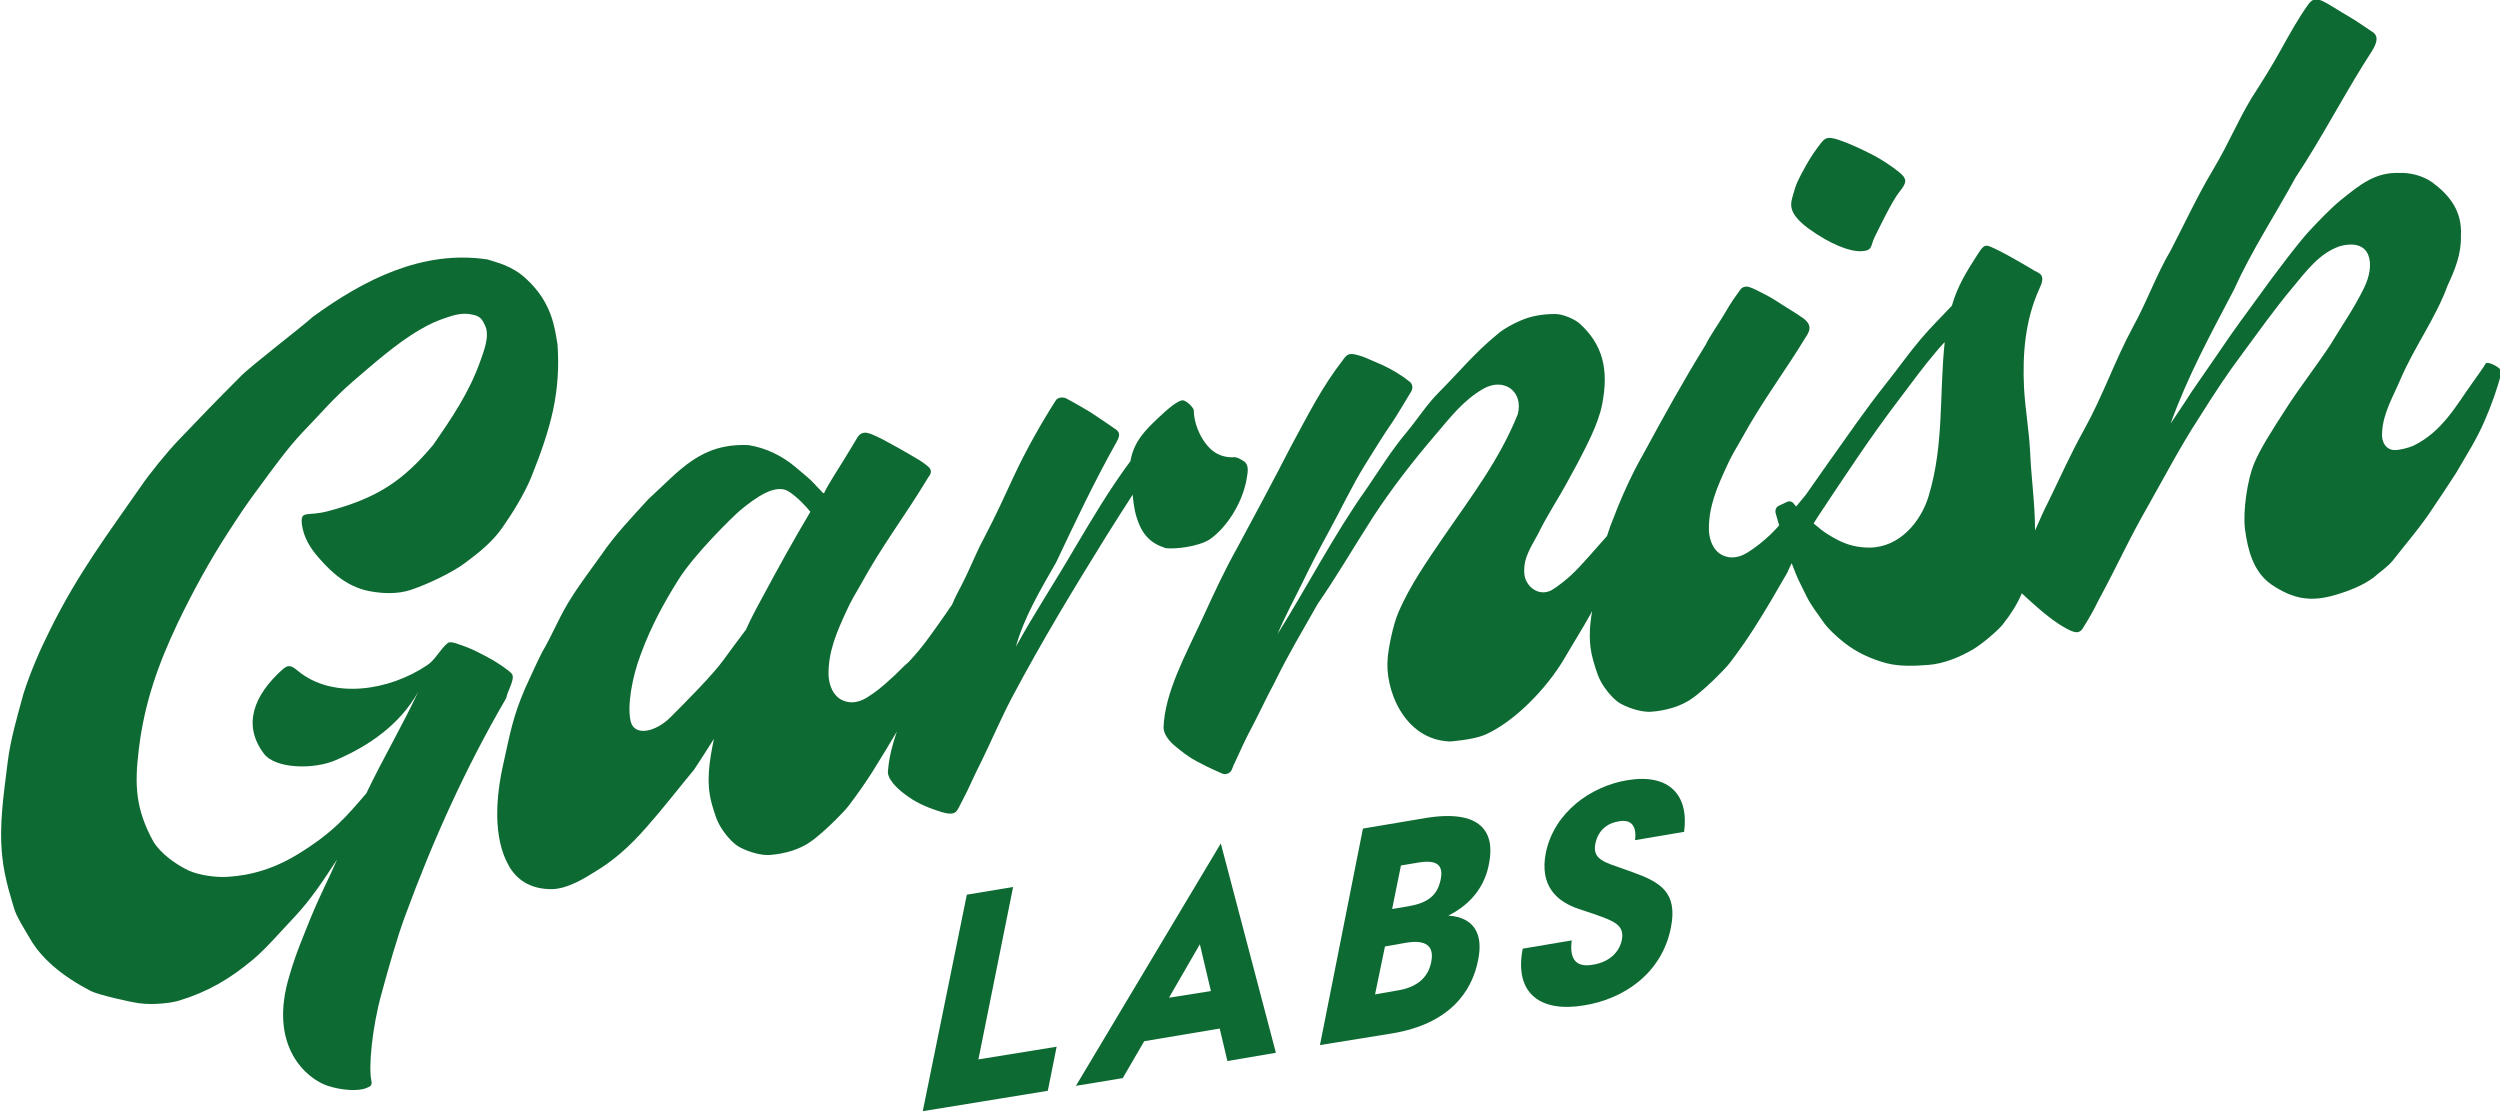
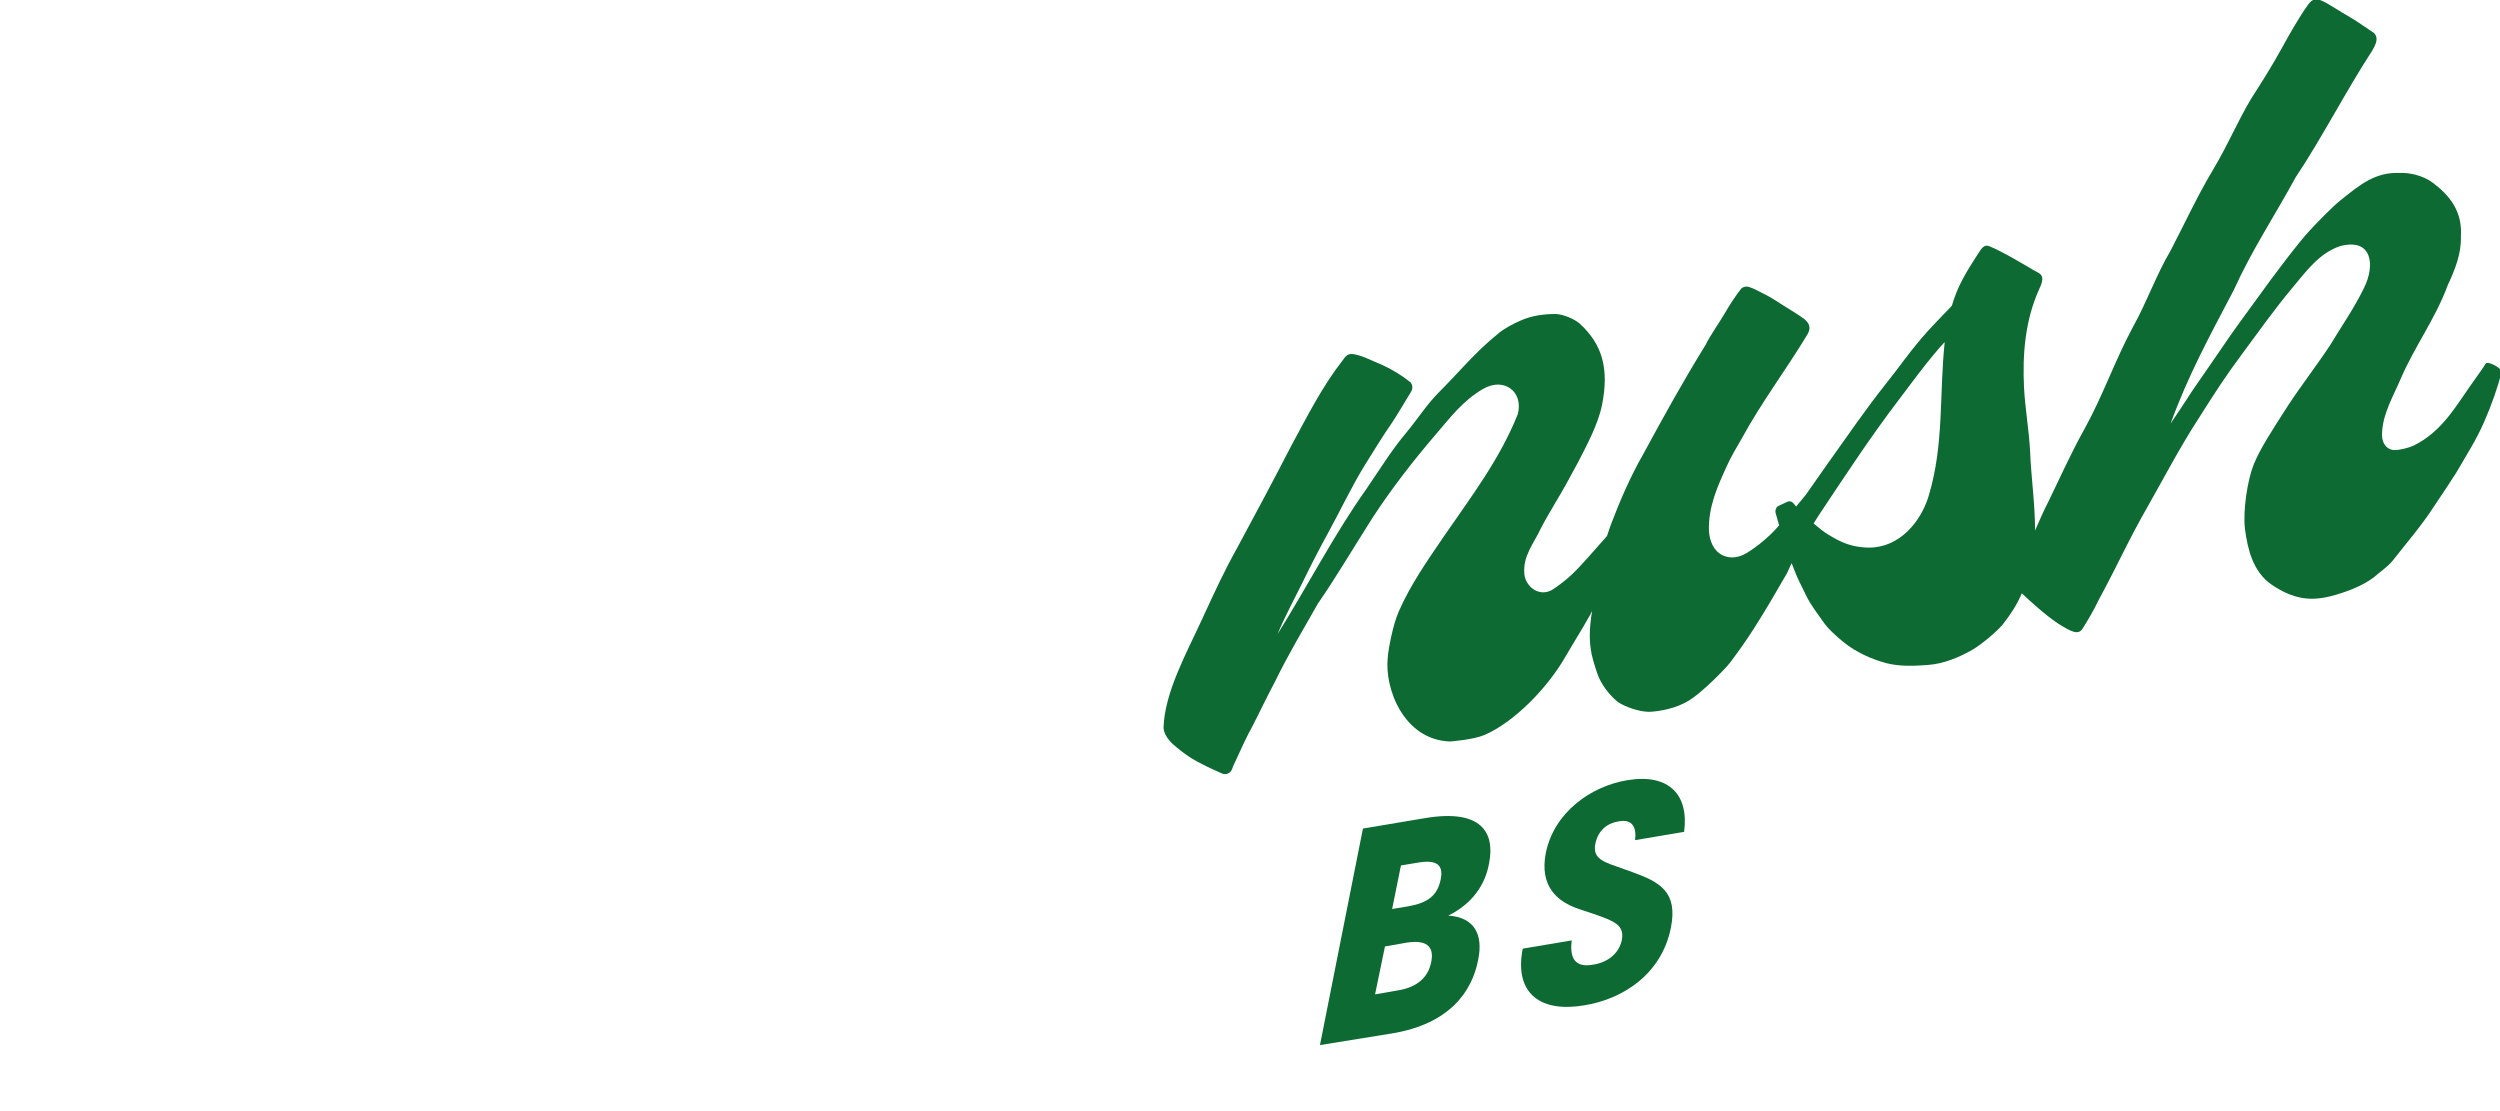
<svg xmlns="http://www.w3.org/2000/svg" version="1.1" id="Layer_1" x="0px" y="0px" viewBox="0 0 453.8 201.7" style="enable-background:new 0 0 453.8 201.7;" xml:space="preserve">
  <style type="text/css">
	.st0{fill:#0E6A33;}
</style>
  <g>
    <g>
-       <path class="st0" d="M219.6,97.9c2.9-2,5.9-6.4,6.7-11c0.3-1.6,0.3-2.5-0.4-3.1c-0.6-0.4-1.4-0.9-2-0.8c-3,0.1-4.6-1.7-5.6-3.3    c-1.6-2.6-1.6-4.9-1.6-5.2c0-0.4-1-1.5-1.8-1.8c-0.9-0.3-3.1,1.7-4.7,3.2c-2.2,2.1-4.4,4.2-5,7.8c-3.8,5.1-7.1,10.7-10.3,16.1    c-3.5,6-7.2,11.6-10.5,17.6c1.5-5.4,4.5-10.4,7.3-15.3c3.5-7.4,7-14.8,11-21.9c0.7-1.3,0.6-1.8-0.5-2.5c-1.2-0.8-3.2-2.2-4.3-2.9    c-1.4-0.8-2.5-1.5-4.4-2.5c-0.7-0.3-1.5-0.1-1.8,0.3c-2.7,4.2-5.5,9.2-7.6,13.7s-3,6.6-5.6,11.6c-1.4,2.6-2.3,5.1-4,8.4    c-0.6,1.1-1.2,2.3-1.7,3.5c-0.3,0.4-0.6,0.8-0.9,1.3c-2.2,3.1-4.3,6.3-7,9.1c-1.3,1.1-2.1,2.1-3.4,3.2c-1.3,1.2-2.5,2.2-4.1,3.2    c-2.3,1.4-3.8,0.8-4.5,0.5c-1.7-0.8-2.4-2.7-2.5-4.5c-0.1-4.3,1.5-7.9,3.3-11.8c0.6-1.4,1.9-3.6,2.6-4.8    c3.9-7.1,7.8-12.1,11.8-18.7c0.2-0.3,0.4-0.7,0.7-1.1c0.3-0.5,0.2-1-0.2-1.4s-1.7-1.3-2.1-1.5c-2.3-1.4-4.9-2.8-6.2-3.5    c-0.6-0.3-1.9-1-2.8-1.2c-0.7-0.2-1.4,0.1-1.8,0.7c-0.5,0.9-1.4,2.3-2.6,4.3c-0.9,1.5-2.9,4.5-3.5,5.9c-0.1,0-0.1,0-0.2,0    c-0.5-0.6-1.1-1.1-1.5-1.6c-1-1.1-2.1-1.9-3.6-3.2c-2.4-2-5.3-3.4-8.4-3.9c-8.7-0.4-12.4,4.5-18.2,9.8c-3,3.3-6.1,6.5-8.6,10.2    c-0.8,1.1-4.3,5.9-5.2,7.4c-2.3,3.5-3.4,6.6-5.5,10.2c-0.6,1.1-2.6,5.5-3.1,6.6c-2.2,5.1-2.7,8.1-3.9,13.5    c-1.4,6.1-2,13.7,1.1,18.9c1.7,2.8,4.4,4,7.6,4c2.9,0,6.2-2.1,7.8-3.1c3.2-1.9,6.2-4.4,9.5-8.2c3.1-3.5,5.6-6.8,8.6-10.4    c1.2-1.8,2.4-3.7,3.6-5.6c-0.8,3.9-1.5,7.8-0.4,11.8c0.6,2,0.9,3.3,2.2,5.1c0.7,1,1.9,2.3,2.9,2.8c1.7,0.9,3.9,1.5,5.4,1.4    c2.7-0.2,5.6-1,7.7-2.6c1.4-1,3.4-2.9,4.2-3.7c0.7-0.7,1.9-1.9,2.5-2.7c1.8-2.4,2.7-3.7,4.2-6c1.6-2.6,3.1-5,4.5-7.4    c-0.8,2.3-1.4,4.6-1.6,7c-0.3,1.5,1.7,3.4,3.1,4.4c1.8,1.4,3.8,2.3,6,3c0.6,0.2,2,0.7,2.8,0.4c0.7-0.2,1-1.2,1.5-2.1    c1.3-2.4,2.1-4.5,3.6-7.4c1.9-3.9,3.5-7.7,5.5-11.5c5.7-10.7,11-19.4,17-29.1c1.6-2.5,3.2-5.1,4.9-7.7c0.1,1,0.2,1.9,0.4,2.9    c1,4.3,2.8,5.9,5.6,6.8C213.2,99.7,217.4,99.3,219.6,97.9z M121.7,130.2c-2.7,2.7-6.5,3.5-7.2,0.8s0.2-8,1.8-12.2    c1.9-5.2,4.3-9.5,6.8-13.5c2.9-4.7,10.2-11.8,11.3-12.7c2.8-2.3,6.5-5,8.9-3.3c1.6,1.1,2.8,2.4,3.8,3.6    c-3.1,5.2-5.8,10.1-8.8,15.7c-1,1.8-2,3.7-2.9,5.7c-1.6,2.1-3.2,4.3-4,5.4C129.4,122.5,124.4,127.5,121.7,130.2z" />
-     </g>
+       </g>
    <g>
      <path class="st0" d="M330.1,93.6c5.2-7.8,9.3-14.1,14.7-21.2c2.5-3.3,4.3-5.8,6.6-8.5c0.4-0.5,1.1-1.3,1.6-1.8    c-1,9.6-0.1,18.6-2.9,27.9c-1.4,4.7-5.3,9.4-10.8,9.4c-2.3,0-4-0.6-4.9-1c-1-0.4-2.8-1.5-3.2-1.8c-0.5-0.3-2.1-1.7-3.1-2.5    c-0.7-0.7-2-2-2.6-2.8c-0.3-0.3-0.7-0.4-1.1-0.2l-1.5,0.7c-0.5,0.2-0.7,0.8-0.6,1.3c0.4,1.4,1.1,3.9,1.5,5    c0.6,1.8,1.1,3.4,1.8,5.1c0.6,1.6,1.1,2.6,2.3,5c0.9,1.8,1.9,3,3,4.6c0.8,1.2,2.5,2.8,3.8,3.8c2.2,1.8,5.1,3.1,7.8,3.8    c2.4,0.6,5,0.5,7.5,0.3c2.8-0.2,5.7-1.4,8.1-2.8c1.7-1,4.4-3.3,5.4-4.5c1.5-1.9,2.6-3.6,3.5-5.7c1.5,1.4,4.2,3.9,6.6,5.5    c2.4,1.5,3.7,2.2,4.5,0.8c1-1.6,2-3.3,2.7-4.8c4.1-7.6,5.3-10.7,9.3-17.7c3-5.3,5.6-10.3,8.9-15.4c3.3-5.2,4.9-7.7,8.1-12    c2.8-3.8,5.8-8,8.8-11.6c2.9-3.5,5.1-6.5,8.8-7.8c5.9-1.6,6.5,3.4,4.4,7.6c-1.8,3.7-4,6.8-6.1,10.3c-2.3,3.5-5.3,7.4-7.6,10.9    c-3.3,5.1-5.2,8.1-6.3,10.8c-1.1,2.7-2,8.3-1.6,11.7c0.5,3.8,1.5,7.8,4.8,10.1c4,2.7,7.2,3.2,11.6,1.9c2.4-0.7,5-1.7,7-3.2    c1.1-1,2.4-1.8,3.4-3c2.5-3.2,5.2-6.3,7.4-9.7c0.9-1.3,3.6-5.4,4.1-6.2c1.8-3.1,3.8-6.2,5.2-9.5c1.2-2.7,2.5-6.4,3-8.6    c0.1-0.3-0.1-0.6-0.3-0.9c-0.8-0.7-2.3-1.3-2.5-0.9c-0.4,0.7-1.5,2.2-2.2,3.2c-3.1,4.3-5.6,9.1-10.9,11.7    c-0.9,0.4-2.5,0.8-3.4,0.8c-1.6,0-2.5-1.5-2.3-3.3c0.2-3.5,2.1-6.6,3.4-9.7c2.5-5.8,6.3-10.9,8.5-16.9c1.3-2.8,2.5-5.7,2.4-8.9    c0.3-4.6-2.1-7.5-5.2-9.8c-1.8-1.3-4.3-1.8-5.9-1.7c-4.5-0.2-7.3,2.2-10.8,5c-1.6,1.3-4.1,3.9-5.5,5.4c-1.9,2-6.6,8.2-9.6,12.4    c-2.3,3.2-3.8,5.1-6.9,9.7c-1.5,2.2-3.4,4.9-4.9,7.1c-1,1.6-3.9,5.9-3.9,5.9c3.2-8.8,7.1-15.9,11.5-24.3    c3.2-7.1,7.5-13.6,11.2-20.4c4.8-7.2,9.2-15.8,13.9-23c1.3-2.1,0.8-3-0.1-3.5c-0.9-0.6-2.9-2-4.3-2.8c-1.1-0.6-3.5-2.2-4.6-2.7    s-1.8-0.5-2.6,0.6c-1.8,2.5-3.4,5.4-4.9,8.1c-1.7,3.1-3.6,6.1-5.4,8.9c-2.7,4.5-4,8-7.1,13.2c-2.8,4.7-5.1,9.7-7.6,14.5    c-2.6,4.4-4.3,9.3-6.8,13.8c-3.3,6.1-5.5,12.6-8.9,18.7c-2.4,4.3-4.4,8.8-6.5,13.1c-0.7,1.3-1.6,3.4-2.4,5.2    c0-4.9-0.7-9.5-0.9-14.4c-0.2-3.8-0.9-7.8-1.1-11.5c-0.3-6.1,0.2-12.2,2.7-17.8c1.3-2.6,0.3-2.9-0.7-3.4c-1.5-0.9-6.2-3.7-8.3-4.5    c-1-0.4-1.4,0.4-2.2,1.6c-2,3.1-3.6,5.7-4.6,9.2c-1.8,1.9-3.9,4-5.6,6c-2.3,2.7-4,5.2-6.4,8.2c-3.8,4.8-6.5,8.8-10.5,14.4    c-1.3,1.8-2.7,3.9-4,5.7c0,0-2.5,3.1-3.5,4.1s-1.6,1.8-2.3,2.5c-0.2,0.2-0.4,0.4-0.7,0.7c-1.3,1.2-2.5,2.2-4.1,3.2    c-2.3,1.4-3.8,0.8-4.5,0.5c-1.7-0.8-2.4-2.7-2.5-4.5c-0.1-4.3,1.5-7.9,3.3-11.8c0.6-1.4,1.9-3.6,2.6-4.8    c3.9-7.1,7.8-12.1,11.8-18.7c0.8-1.2,0.8-2.1-0.4-3.1c-1.5-1.1-3.3-2.1-4.8-3.1c-0.6-0.4-1.4-0.9-2.8-1.6    c-0.6-0.3-1.7-0.9-2.4-1.1c-0.6-0.2-1.3,0-1.6,0.5c-0.6,0.8-1.7,2.3-2.9,4.4c-0.8,1.4-2.7,4.1-3.4,5.6    c-4.2,6.8-7.5,12.8-11.3,19.8c-2.3,4-4.3,8.6-5.8,12.6c-0.3,0.7-0.5,1.5-0.8,2.3c-2.5,2.8-4.5,5.2-6.4,7c-0.5,0.5-2.5,2.2-3.8,2.9    c-2.3,1.1-4.6-0.8-4.8-3c-0.3-3.3,1.7-5.5,3-8.3c0.6-1.2,1.9-3.4,2.6-4.6c1.4-2.3,2.6-4.5,4.1-7.3c1.6-3.1,3.7-7,4.4-10.5    c1.3-6.5,0.1-11-4.1-14.8c-0.8-0.7-2.9-1.7-4.4-1.7c-2.1,0-4.3,0.3-6.3,1.2c-1.2,0.5-3.1,1.5-4.1,2.4c-4.2,3.4-6.9,6.8-10.7,10.6    c-2.2,2.2-3.9,4.9-5.9,7.3c-2.7,3.2-4.9,6.8-7.3,10.3c-5.7,8-10.9,18-16.1,26.3c1.1-2.7,3.1-6.5,4.5-9.3c1.5-3.1,3.1-6.2,4.8-9.3    c2.2-4,4.1-8.1,6.5-12c1-1.6,3.7-6,5-7.8c0.8-1.2,2.6-4.2,3.5-5.7c0.3-0.6,0.2-1.3-0.3-1.7c-0.4-0.3-0.8-0.6-1.2-0.9    c-1.8-1.2-3.1-1.9-5.3-2.8c-0.9-0.4-2-0.9-2.8-1.1c-1.7-0.5-2.1-0.2-2.8,0.8c-3.9,5-6.4,10.1-9.4,15.6c-3.2,6.2-6.5,12.4-9.8,18.5    c-2.4,4.3-4.1,8-6.4,13c-2.9,6.3-6.8,13.3-7,19.7c0.1,1.7,1.8,3.1,2.3,3.5c2.3,1.9,3.5,2.5,4.7,3.1c0.9,0.5,2.5,1.2,3.6,1.7    c0.7,0.3,1.5,0,1.8-0.7c0.2-0.6,0.5-1.2,0.6-1.4c1.2-2.6,1.9-4.2,3.2-6.6c1.3-2.5,2.5-5.1,3.9-7.7c2.7-5.5,4.9-9.1,7.9-14.4    c3.2-4.6,6.3-9.9,10-15.7c3.4-5.2,7.2-10.1,11.3-14.9c2.9-3.4,5.1-6.3,8.7-8.4c3.8-2.2,7.4,0.5,6.3,4.6    c-3.3,8.2-8.2,14.6-13.5,22.3c-3,4.4-6,8.7-8.1,13.5c-1.1,2.5-1.9,6.9-2,8.4c-0.6,5.6,2.9,14.9,11.3,15.2c0,0,4.2-0.3,6.3-1.2    c5.3-2.3,11.3-8.4,14.6-14.1c1.5-2.6,3.1-5.1,4.6-7.8c0.1-0.2,0.2-0.4,0.3-0.6c-0.5,3-0.7,5.9,0.2,9c0.6,2,0.9,3.3,2.2,5.1    c0.7,1,1.9,2.3,2.9,2.8c1.7,0.9,3.9,1.5,5.4,1.4c2.7-0.2,5.6-1,7.7-2.6c1.4-1,3.4-2.9,4.2-3.7c0.7-0.7,1.9-1.9,2.5-2.7    c1.8-2.4,2.7-3.7,4.2-6c2.3-3.6,4.2-6.9,6.1-10.2C325.6,101.2,328.1,96.7,330.1,93.6z" />
    </g>
    <g>
-       <path class="st0" d="M92.9,122.3c-0.6-0.7-2.5-1.9-3.3-2.4c-2.7-1.5-4.2-2.3-7.1-3.2c-0.4-0.1-0.9-0.2-1.2,0c-1.3,1-2.3,3.1-3.7,4    c-6.9,4.7-17.2,6.3-23.5,1.1c-1.4-1.2-1.9-1.1-2.9-0.2c-5,4.5-7.3,9.9-3.3,15.2c2.1,2.8,9.1,2.9,13,1.2c6.1-2.6,11.7-6.5,15-12.4    c-2.8,6-6.5,12.3-9.4,18.4l0,0c-3.7,4.3-6,7.1-12.5,11.1c-5.9,3.6-10.9,4-13.5,4.1c-1.1,0-4.1-0.2-6.3-1.2    c-2.3-1.1-5.1-3.1-6.4-5.3c-3.2-5.9-3.4-10.2-2.6-16.7c1-8.4,3.5-15.4,7.1-23c2.7-5.6,5.8-11.3,9.2-16.5c2.2-3.4,3.4-5.2,5.5-8    c3-4.1,5.2-7.1,7.8-9.9c3.3-3.4,5.7-6.3,9.3-9.4c3.3-2.8,7.7-6.8,12.2-9.4c1.7-1,3.1-1.6,4.6-2.1s3-1,4.8-0.6    c1.5,0.3,1.8,0.8,2.4,2.1c0.8,1.9-0.3,4.6-0.9,6.3c-2,5.7-5.2,10.4-8.6,15.3c-5.4,6.4-10,9.6-19.1,12c-3.8,1-5-0.3-4.7,2.4    c0.3,2.3,1.5,4.3,3.1,6.1c2.6,3,5.6,5.5,9.7,6.1c1.8,0.3,4.4,0.5,6.9-0.3c3.3-1.1,7.8-3.3,9.9-4.9c2.7-2,5-3.9,6.7-6.3    c1.9-2.7,4-6.1,5.3-9.2c3.6-9,5.4-15.4,4.8-24.2c-0.5-2.8-0.9-7.5-5.7-11.9c-2.6-2.4-5.2-2.9-7-3.5C76.7,45.3,66,50.8,56.8,57.5    c-2.2,2-11.4,9-13.2,10.9c-4.2,4.2-7.1,7.2-11.2,11.5c-2.1,2.2-5.2,6-6.9,8.5c-5.9,8.5-11.3,15.6-16.4,25.9    c-1.9,3.8-3.5,7.5-4.8,11.5c-1.1,4-2.4,8.4-2.9,12.5c-0.7,5.8-1.6,11.2-1,17.1c0.4,4.2,1.9,8.5,2.1,9.3c0.4,1.6,2.1,4.2,2.9,5.6    c2.1,3.7,5.9,6.9,11.1,9.6c1.4,0.7,7.2,2,8.7,2.2c2.7,0.4,6.3-0.1,7.4-0.5c5.2-1.6,9.1-3.9,13.3-7.4c2.4-2,5.4-5.5,7.6-7.8    c3-3.2,5.2-6.6,7.7-10.4c-1.5,3.5-2.9,6-4.8,10.6c-1.5,3.8-2.6,6.2-3.8,10.3c-4.1,13.1,3.2,19,6.9,20.2c2.1,0.7,5.3,1.1,7,0.4    c0.8-0.3,1.1-0.5,0.9-1.4c-0.5-2.3,0.1-9.5,1.9-15.9c1.2-4.4,2.8-10.1,4.3-14.1c5-13.6,10.9-26.7,18.3-39.4    C92.1,125.4,93.6,123.2,92.9,122.3z" />
-     </g>
+       </g>
    <g>
-       <path class="st0" d="M328.3,41.5c3.9,2.8,7.4,4.2,9.6,4.1c2.1-0.1,1.6-1,2.4-2.6s3.2-6.6,4.5-8.2c1.3-1.6,1.2-2.1,0.7-2.8    s-3.3-2.7-5.4-3.8s-4.5-2.2-6.3-2.8c-1.9-0.6-2.4-0.5-3.2,0.5c-0.8,1-1.8,2.4-2.7,4c-1.5,2.7-1.9,3.5-2.4,5.4    C325,37,324.4,38.6,328.3,41.5z" />
-     </g>
+       </g>
    <g>
-       <path class="st0" d="M175.5,162.4l8.4-1.4l-6.3,31.3l14.2-2.3l-1.6,8l-22.7,3.7L175.5,162.4z" />
-       <path class="st0" d="M195.3,197.1l26.3-44l10,38l-8.8,1.5l-1.4-5.9l-13.7,2.3l-3.9,6.7L195.3,197.1z M219.8,179.9l-2-8.5l-5.6,9.7    L219.8,179.9z" />
      <path class="st0" d="M262.9,166.2c4.7,0.3,6.4,3.4,5.4,8.1c-1.1,5.7-5.2,11.6-15.7,13.3l-13,2.1l7.8-39.3l11.3-1.9    c10.2-1.7,12.7,2.6,11.6,8.2C269.6,160.6,267.3,164,262.9,166.2z M249.6,180.5l4-0.7c3.3-0.5,5.6-2.1,6.2-5.2c0.6-3-1.1-4-4.4-3.5    l-4,0.7L249.6,180.5z M255.7,164.5c3.4-0.6,5.2-1.9,5.8-4.8c0.6-2.8-0.8-3.7-4.2-3.1l-3,0.5l-1.6,7.9L255.7,164.5z" />
      <path class="st0" d="M296.3,158.3c5,1.8,8.3,3.6,7,10.1c-1.7,8.5-8.8,13-15.8,14.1c-7.7,1.3-12.7-2-11.1-10.3l8.9-1.5    c-0.5,3.9,1.2,4.9,3.9,4.4c2.6-0.4,4.7-2,5.2-4.5c0.5-2.7-1.4-3.4-5.1-4.7l-2.7-0.9c-3.9-1.3-7.2-4.1-6-10.2    c1.5-7.3,8.1-12.1,14.9-13.2c7.5-1.2,11.1,2.7,10.2,9.4l-8.9,1.5c0.3-2.3-0.5-3.9-3-3.4c-2,0.3-3.7,1.6-4.2,4s0.9,3.2,3.9,4.2    L296.3,158.3z" />
    </g>
  </g>
</svg>